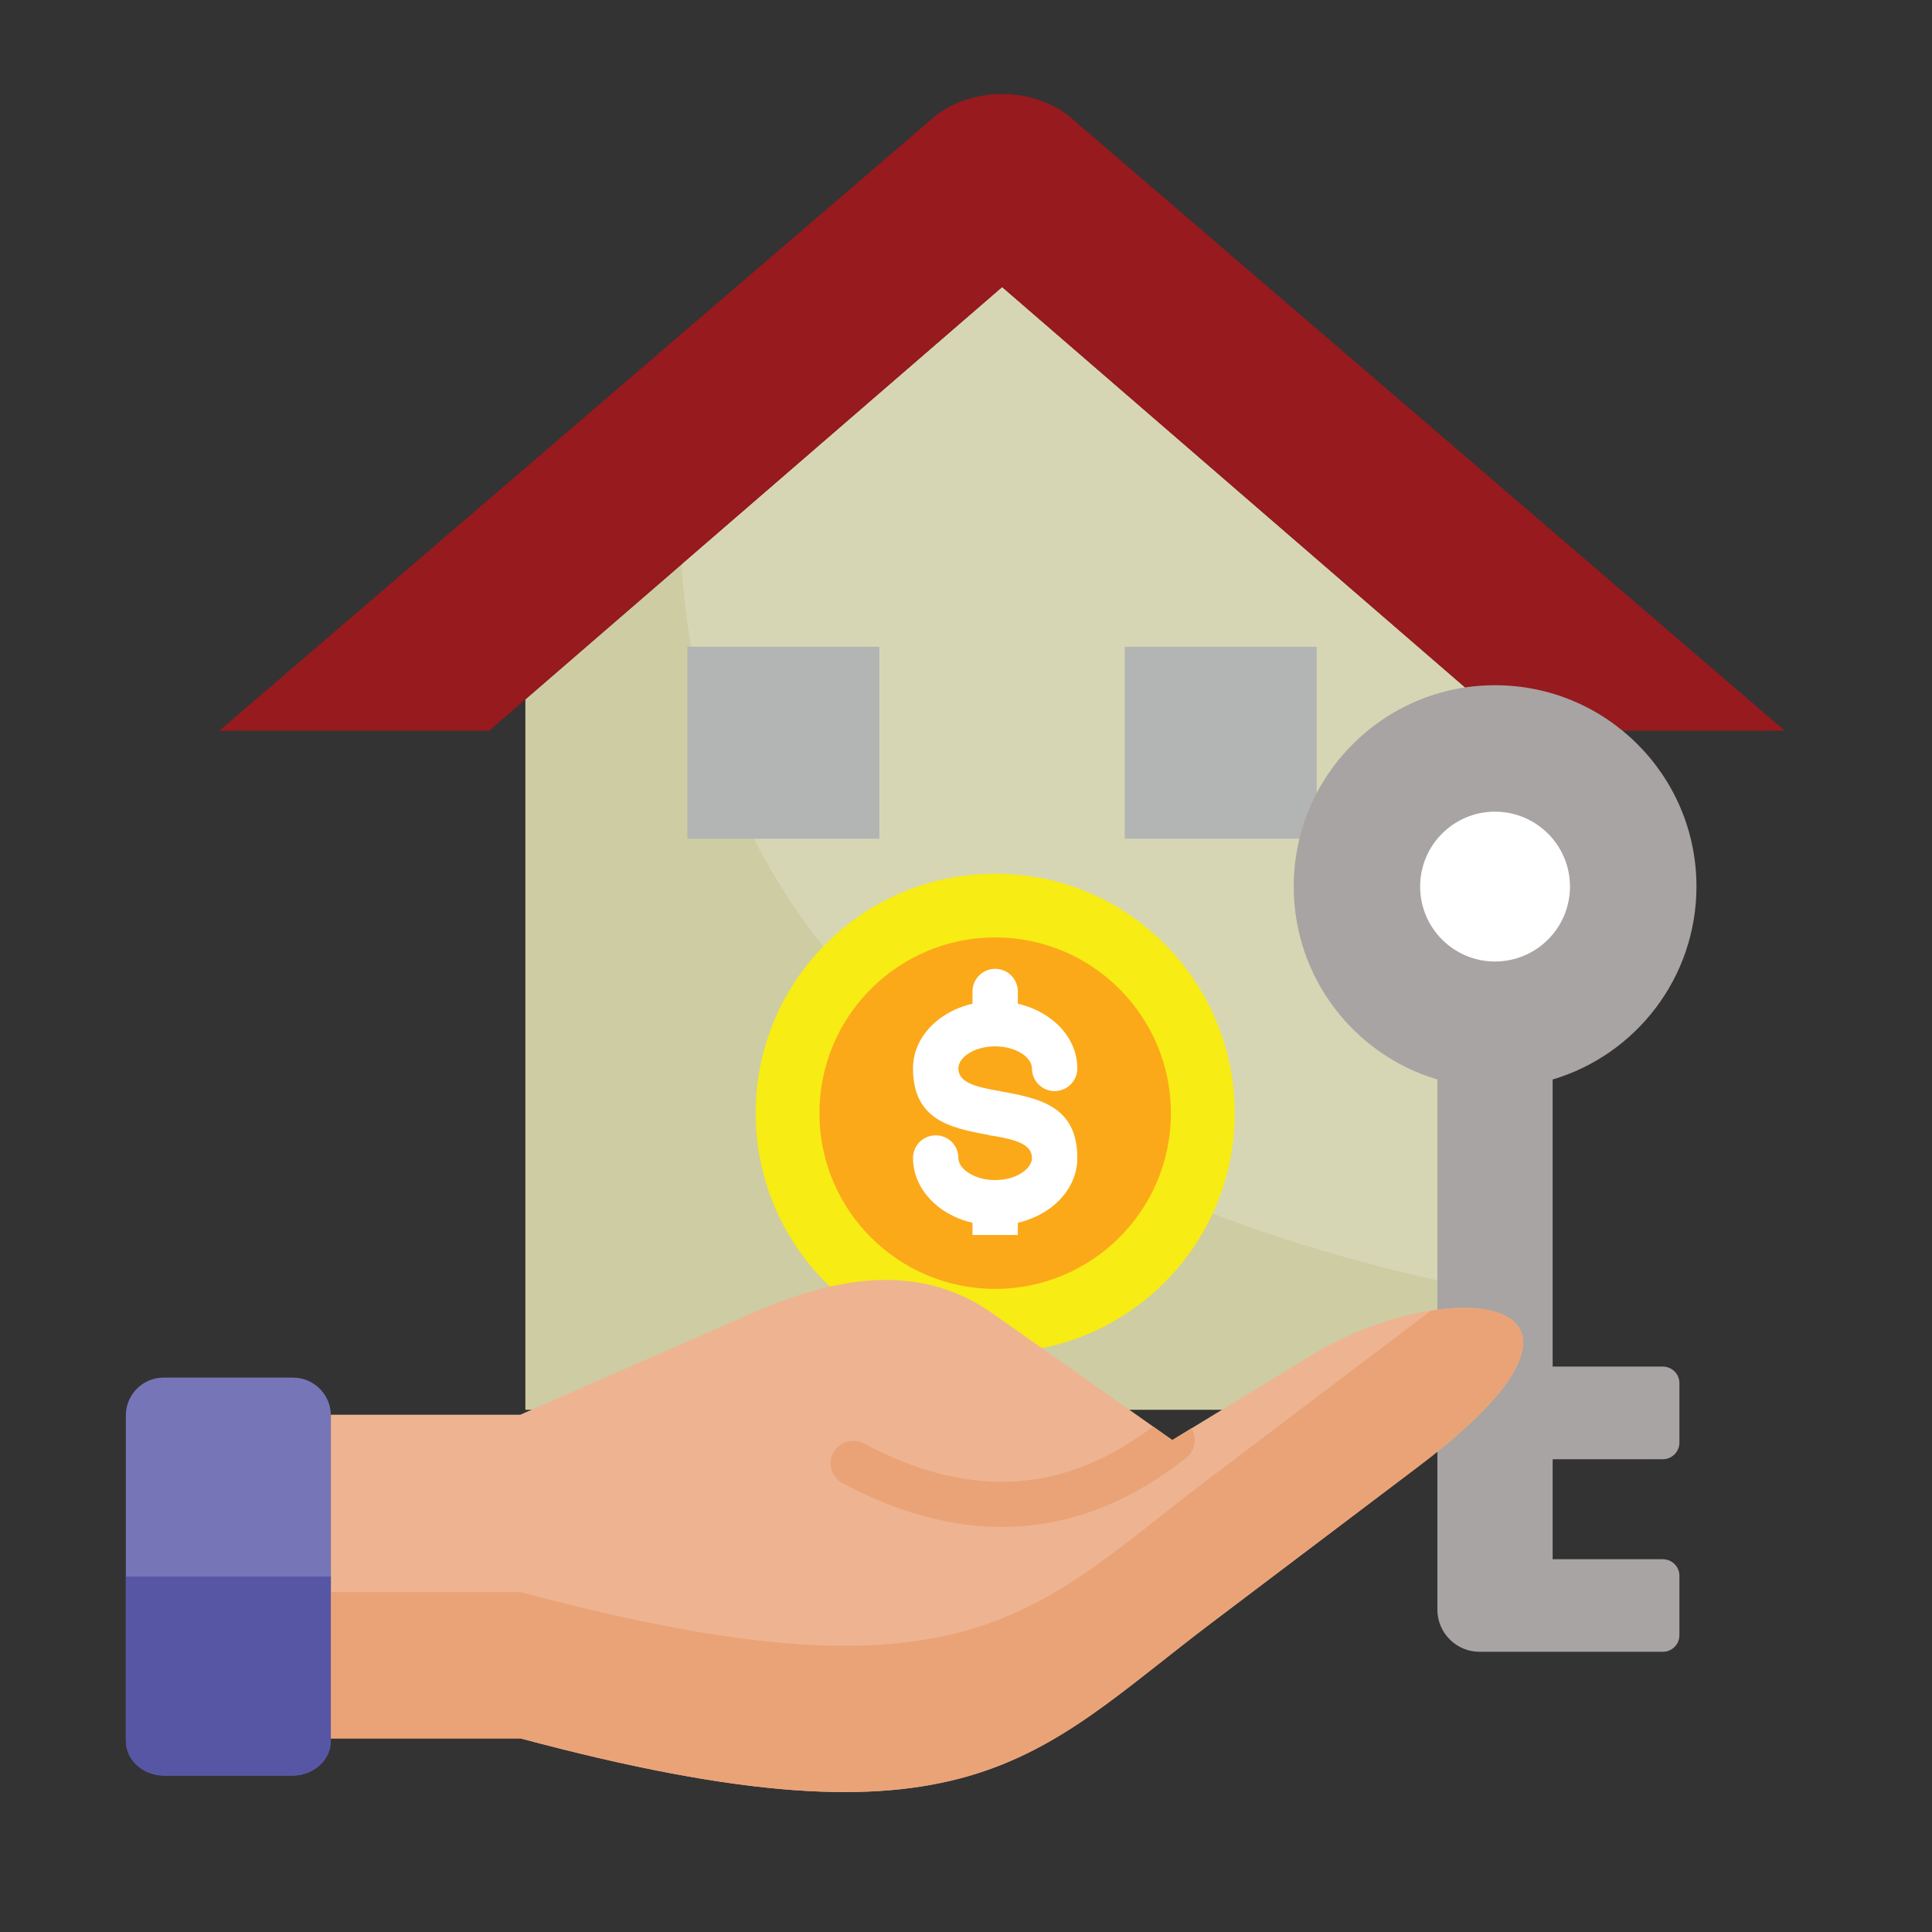
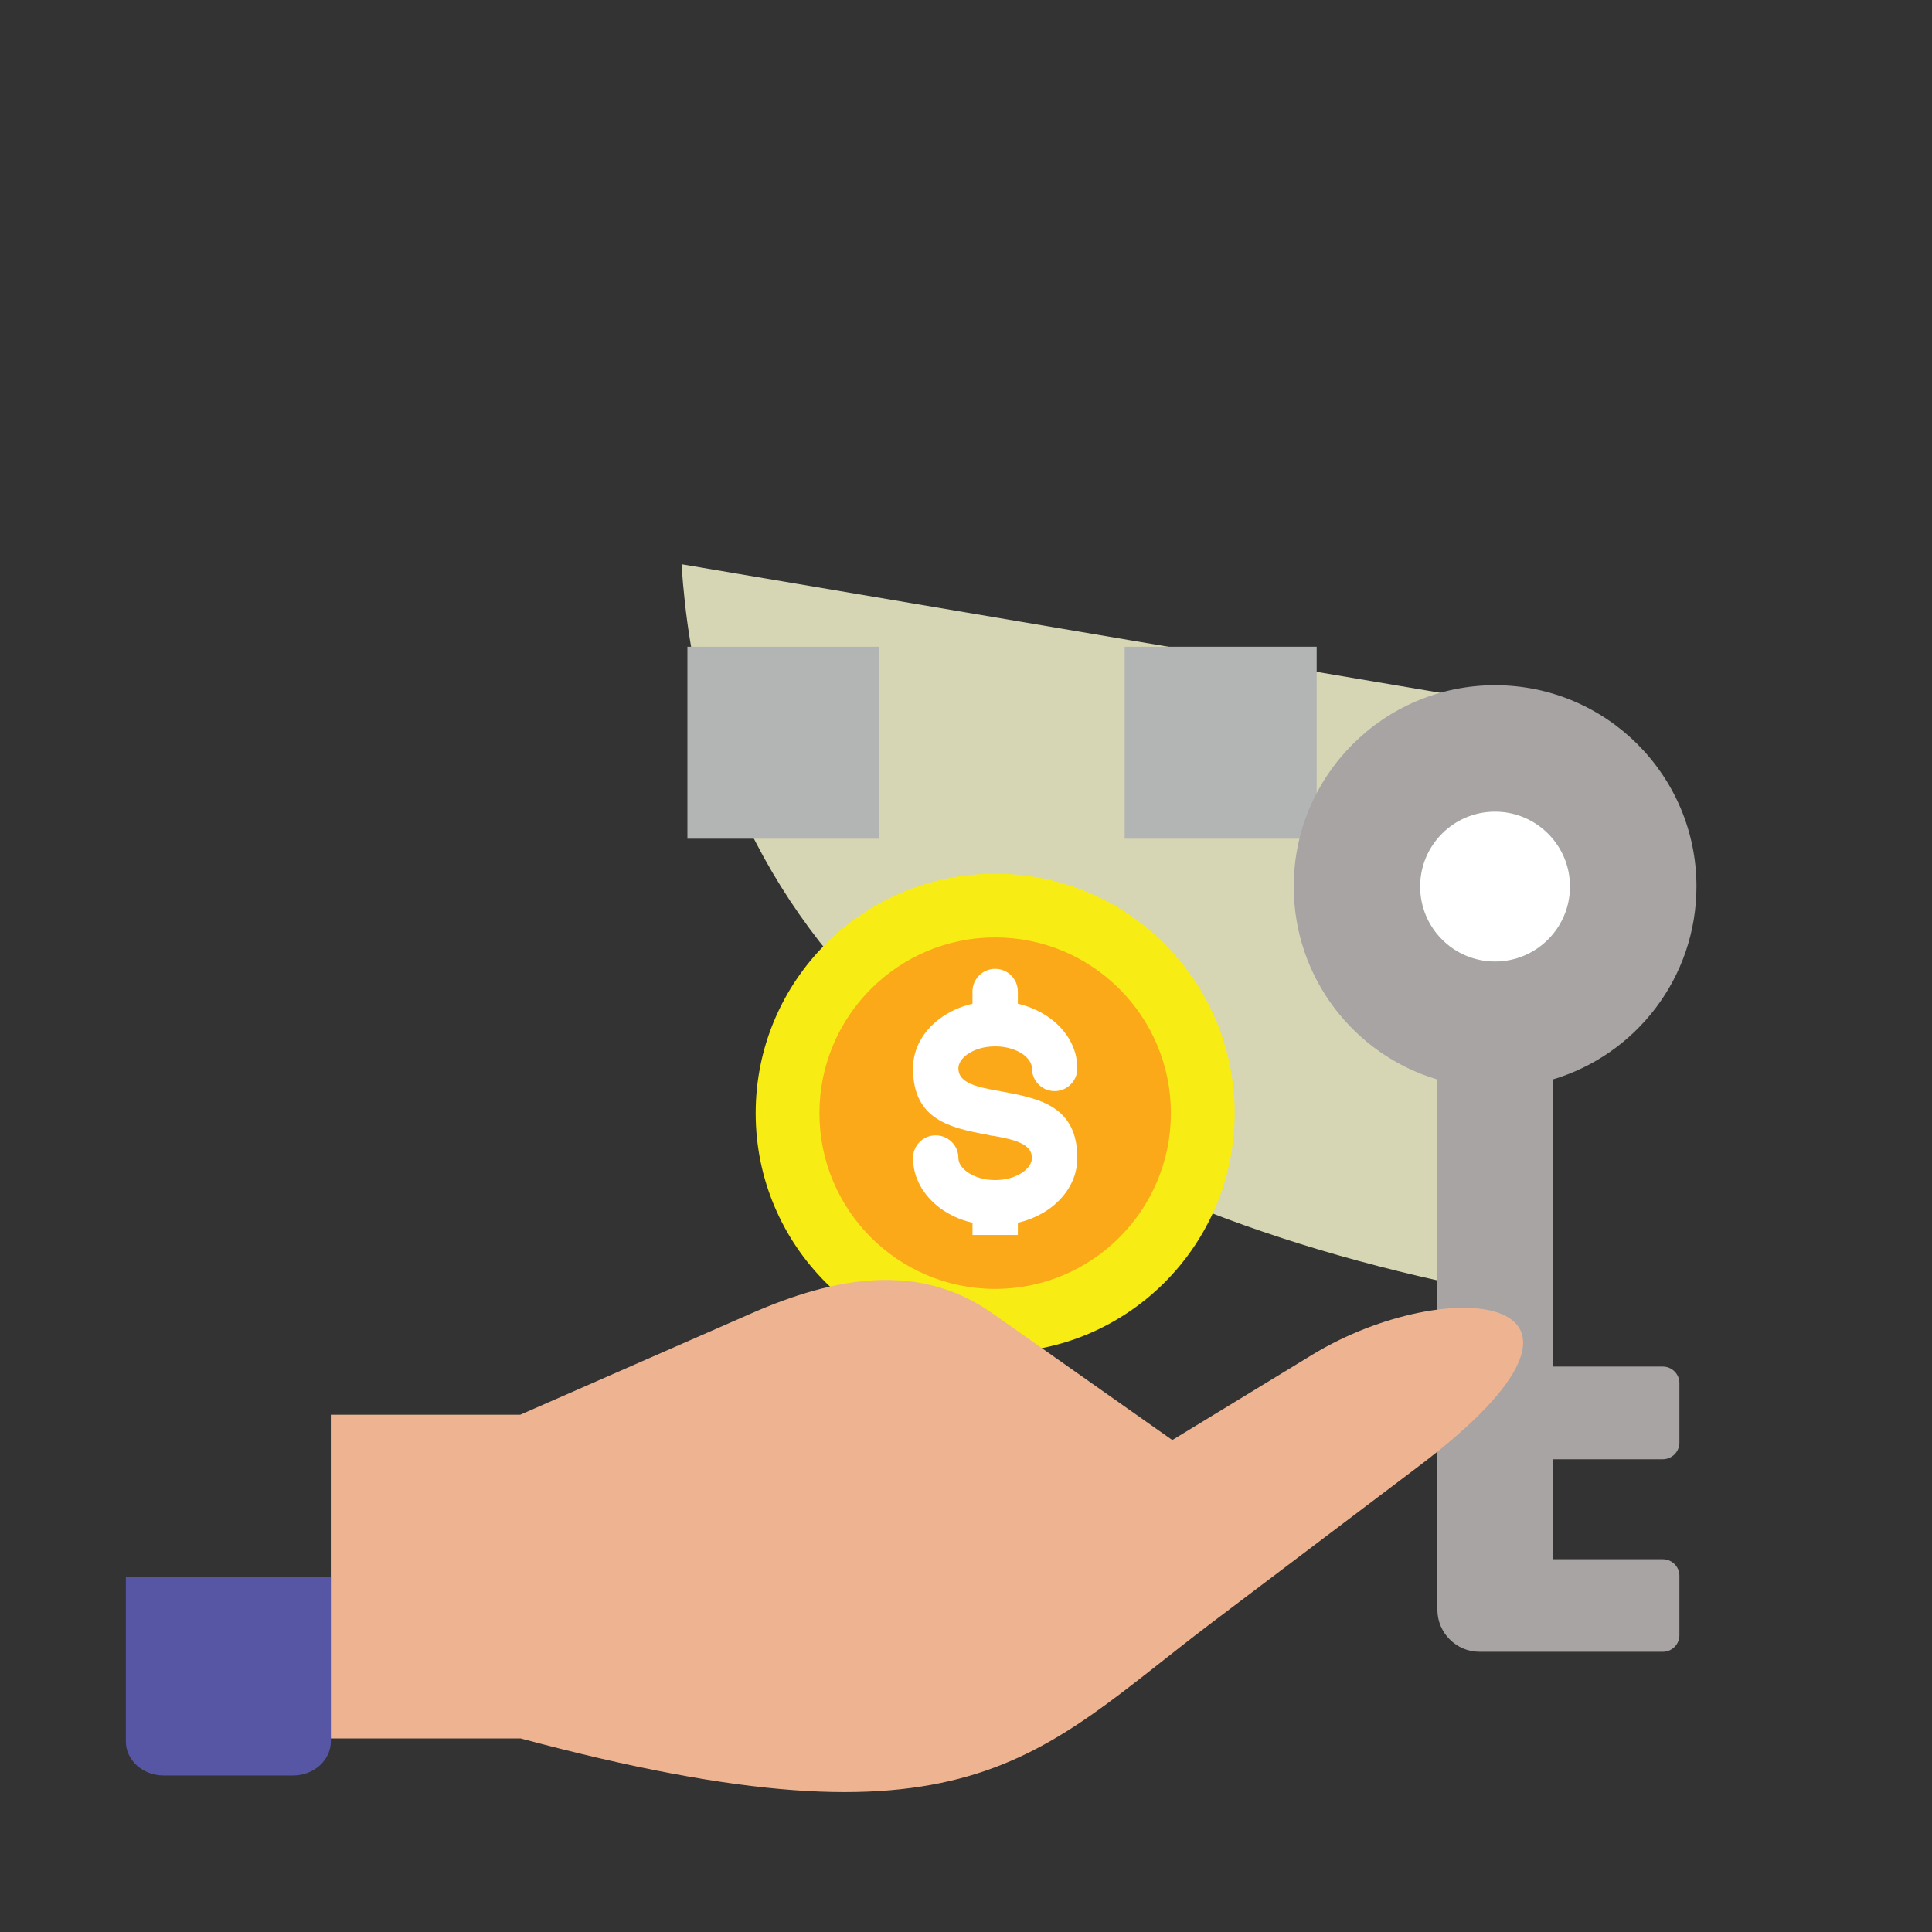
<svg xmlns="http://www.w3.org/2000/svg" id="Layer_1" enable-background="new 0 0 512 512" viewBox="0 0 512 512">
  <rect x="0" y="0" width="512" height="512" fill="#333333" stroke="none" />
-   <path clip-rule="evenodd" d="m391.91 185.33v188.28h-252.68v-188.28l126.34-109.24z" fill="#cecca3" fill-rule="evenodd" />
-   <path clip-rule="evenodd" d="m391.91 185.33v156.33c-116.19-23.47-204.26-80.9-211.29-192.13l84.95-73.45z" fill="#d7d6b4" fill-rule="evenodd" />
-   <path d="m58.13 193.64 190.09-163.22c10.06-7.46 25.03-7.26 34.78.09l189.98 163.13h-71.49l-135.92-117.55-135.92 117.55z" fill="#961a1e" />
+   <path clip-rule="evenodd" d="m391.91 185.33v156.33c-116.19-23.47-204.26-80.9-211.29-192.13z" fill="#d7d6b4" fill-rule="evenodd" />
  <path clip-rule="evenodd" d="m263.73 231.54c35.04 0 63.47 28.4 63.47 63.47 0 35.04-28.43 63.47-63.47 63.47-35.06 0-63.47-28.43-63.47-63.47 0-35.07 28.4-63.47 63.47-63.47z" fill="#f7ec13" fill-rule="evenodd" />
  <path clip-rule="evenodd" d="m263.73 248.43c25.71 0 46.57 20.86 46.57 46.57s-20.86 46.57-46.57 46.57-46.57-20.86-46.57-46.57 20.86-46.57 46.57-46.57z" fill="#fba919" fill-rule="evenodd" />
  <path d="m241.96 306.86c0-3.32 2.69-5.98 6.01-5.98s6.01 2.66 6.01 5.98c0 1.3.82 2.58 2.18 3.6 1.87 1.42 4.54 2.27 7.57 2.27s5.7-.85 7.57-2.27c1.33-1.02 2.18-2.3 2.18-3.6 0-3.8-4.85-4.88-9.98-5.81-.6-.03-1.16-.14-1.7-.31-10.06-1.84-19.84-4-19.84-17.6 0-5.24 2.69-9.89 7.03-13.15 2.44-1.84 5.44-3.23 8.73-4v-3.23c0-3.32 2.69-6.01 6.01-6.01s6.01 2.69 6.01 6.01v3.23c3.29.77 6.26 2.15 8.73 4 4.34 3.26 7.03 7.91 7.03 13.15 0 3.32-2.69 6.01-6.01 6.01s-6.01-2.69-6.01-6.01c0-1.28-.85-2.58-2.18-3.6-1.87-1.39-4.54-2.24-7.57-2.24s-5.7.85-7.57 2.24c-1.36 1.02-2.18 2.32-2.18 3.6 0 3.91 5.07 4.93 10.29 5.9.37.03.71.08 1.08.2 10.15 1.84 20.15 3.91 20.15 17.63 0 5.24-2.69 9.89-7.03 13.18-2.47 1.84-5.44 3.23-8.73 4v3.23h-12.02v-3.23c-3.29-.77-6.29-2.15-8.73-4-4.34-3.3-7.03-7.95-7.03-13.19z" fill="#fff" />
  <g clip-rule="evenodd" fill-rule="evenodd">
    <path d="m182.17 171.39h50.88v50.88h-50.88z" fill="#b3b4b4" />
    <path d="m298.05 171.39h50.88v50.88h-50.88z" fill="#b3b4b4" />
    <path d="m411.47 286.08v76.08h29.2c2.41 0 4.39 1.96 4.39 4.37v15.79c0 2.41-1.98 4.39-4.39 4.39h-29.2v26.5h29.2c2.41 0 4.39 1.96 4.39 4.37v15.79c0 2.41-1.98 4.37-4.39 4.37-17.21 0-31.41 0-48.61 0-6.12 0-11.14-5.02-11.14-11.14v-140.52c-22.03-6.55-38.07-26.96-38.07-51.14 0-29.45 23.9-53.35 53.35-53.35 29.48 0 53.38 23.9 53.38 53.35-.01 24.18-16.09 44.59-38.11 51.14z" fill="#a7a4a3" />
    <path d="m396.19 254.81c10.97 0 19.87-8.9 19.87-19.87 0-10.94-8.9-19.84-19.87-19.84s-19.84 8.9-19.84 19.84c0 10.97 8.87 19.87 19.84 19.87z" fill="#fff" />
    <path d="m262.96 348.01 47.71 33.62 37.02-22.56c36.26-22.11 88.95-16.38 28.23 29.54l-54.71 41.36c-47.23 35.72-64.01 62.67-183.26 30.73h-50.28v-85.78h50.2l61.34-26.9c21.88-9.59 44.22-13.75 63.75-.01z" fill="#eeb491" />
-     <path d="m305.54 378.03 5.13 3.6 5.1-3.12c1.56 2.55.99 5.92-1.39 7.82-13.86 10.97-28.43 17.04-43.77 18.14-15.22 1.11-30.98-2.66-47.31-11.4-2.92-1.53-4.03-5.16-2.47-8.08s5.19-4 8.11-2.47c14.26 7.63 27.86 10.94 40.82 10.01 12.36-.89 24.3-5.74 35.78-14.5z" fill="#eaa377" />
-     <path d="m379.18 347.33c25.4-4 40.45 8.22-3.26 41.27l-54.71 41.36c-47.23 35.72-64.01 62.67-183.26 30.73h-50.28v-38.78h50.29c119.25 31.97 136.03 5.02 183.26-30.7l54.71-41.39c1.12-.84 2.2-1.66 3.25-2.49z" fill="#eaa377" />
-     <path d="m43.33 365.08h34.33c5.5 0 10.01 4.48 10.01 9.98v85.49c0 5.5-4.51 9.98-10.01 9.98h-34.33c-5.47 0-9.98-4.48-9.98-9.98v-85.49c0-5.5 4.51-9.98 9.98-9.98z" fill="#7675b7" />
    <path d="m87.67 417.8v43.71c0 4.96-4.51 9.01-10.01 9.01h-34.33c-5.47 0-9.98-4.05-9.98-9.01v-43.71z" fill="#5756a5" />
  </g>
</svg>